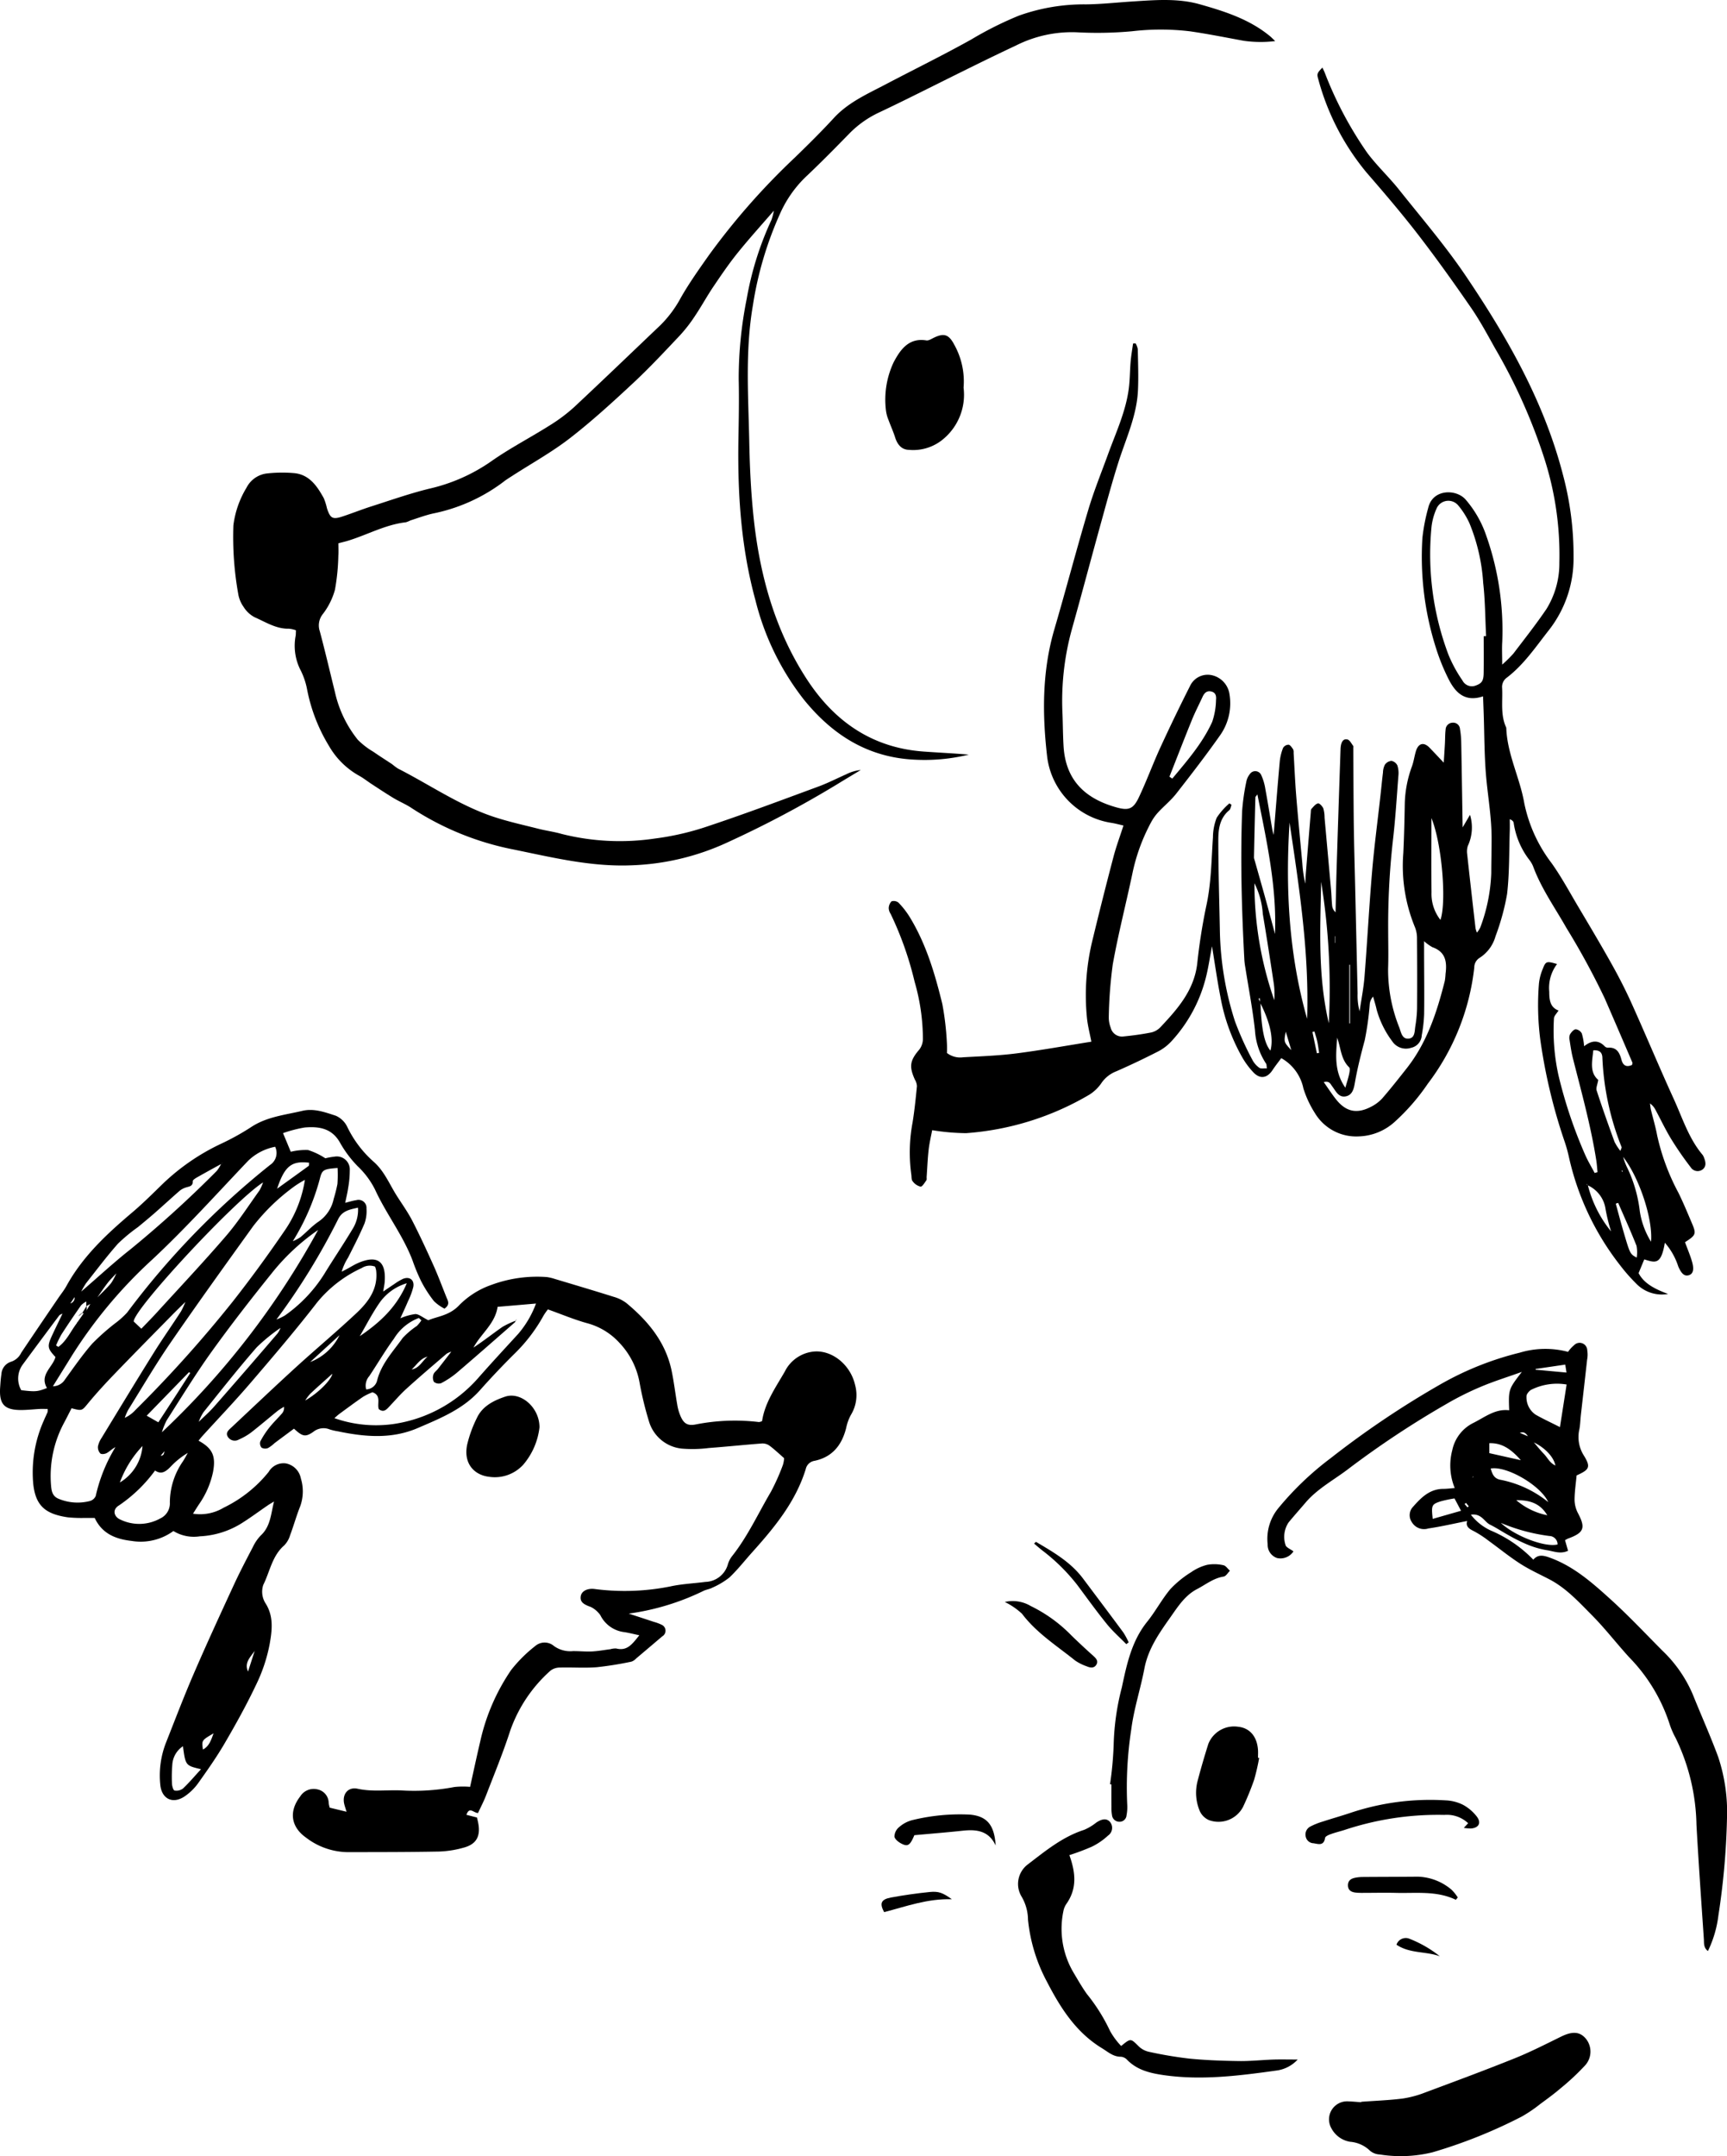
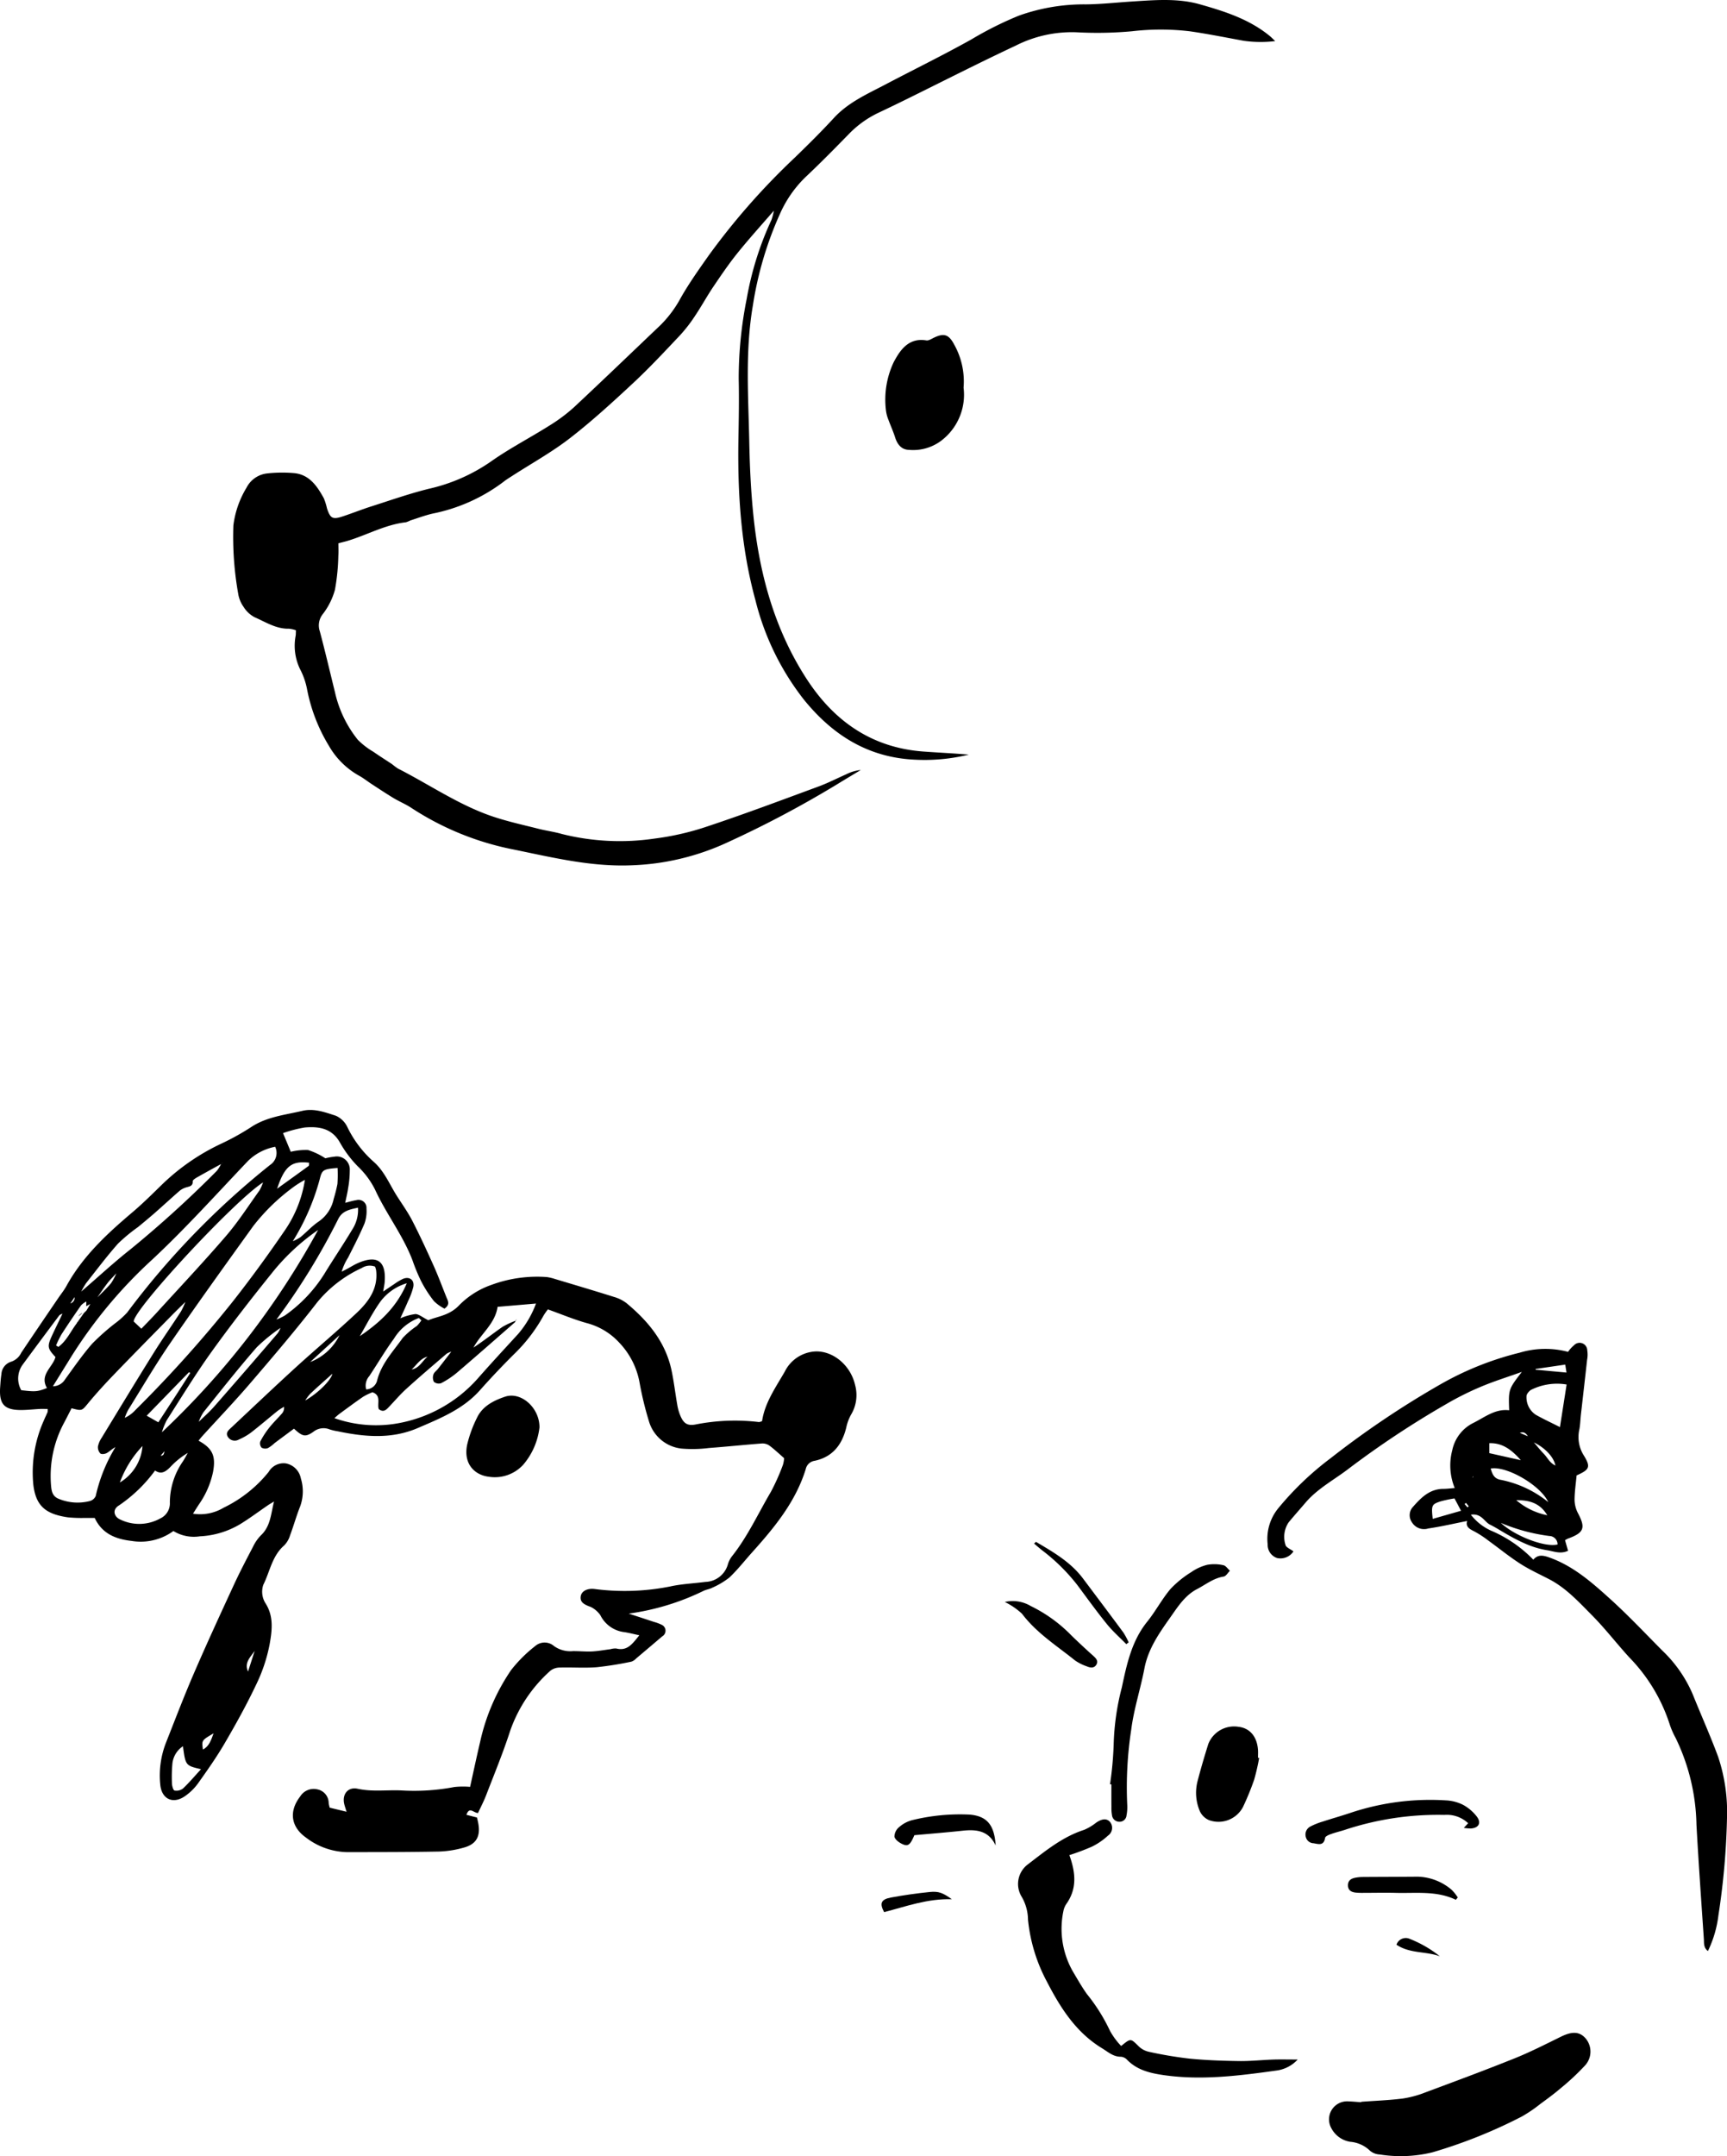
<svg xmlns="http://www.w3.org/2000/svg" viewBox="0 0 276.883 345.558" height="345.558" width="276.883">
  <g transform="translate(0)" data-sanitized-data-name="JIA-nax イラスト" data-name="JIA-nax イラスト" id="JIA-nax_イラスト">
-     <path transform="translate(99.518 7.564)" d="M49.936,173.567c-.176.932-.441,2.026-.567,3.133-.166,1.446-.219,2.9-.322,4.357-.013.189.046.428-.046.557-.282.385-.65,1.035-.932,1.008a2.221,2.221,0,0,1-1.27-.869c-.212-.252-.156-.723-.216-1.1a26.045,26.045,0,0,1,.209-8.319c.312-1.926.507-3.873.7-5.816a2.3,2.3,0,0,0-.332-1.051c-.958-2.119-.779-3.077.7-4.8a2.841,2.841,0,0,0,.587-1.684,33.115,33.115,0,0,0-1.323-9.178,53.6,53.6,0,0,0-3.85-10.9,1.8,1.8,0,0,1-.305-.885,1.644,1.644,0,0,1,.444-1.121,1.194,1.194,0,0,1,1.127.216,13.383,13.383,0,0,1,1.751,2.232c2.656,4.317,4.075,9.125,5.266,13.986a45.794,45.794,0,0,1,.733,6.2A16.538,16.538,0,0,1,52.3,161.2a3.458,3.458,0,0,0,2.586.69c2.845-.159,5.7-.259,8.518-.617,4.009-.514,7.991-1.237,12.053-1.883-.249-1.29-.567-2.5-.7-3.727a37.109,37.109,0,0,1,.945-12.822q1.582-6.555,3.3-13.078c.428-1.641,1.028-3.236,1.6-5.017-.67-.153-1.26-.315-1.86-.418a12.24,12.24,0,0,1-10.379-10.654c-.786-6.821-.809-13.641,1.151-20.346,1.867-6.376,3.548-12.806,5.445-19.172.9-3.031,2.1-5.968,3.18-8.943,1.253-3.445,2.828-6.791,3.313-10.468.189-1.439.176-2.9.3-4.347.086-.972.255-1.936.388-2.9.139-.01.275-.017.411-.023a2.984,2.984,0,0,1,.348.925c.04,2.2.129,4.41.027,6.608-.182,3.982-1.86,7.58-3.064,11.3C78.8,69.622,77.9,72.988,76.973,76.337c-1.588,5.733-3.107,11.483-4.712,17.209A43.205,43.205,0,0,0,70.829,106.9c.063,1.708.066,3.422.169,5.13.338,5.6,3.608,8.459,8.528,9.821,1.93.534,2.663.225,3.528-1.588,1.25-2.626,2.245-5.372,3.458-8.014q2.3-5,4.785-9.911A3.121,3.121,0,0,1,95,100.711a3.657,3.657,0,0,1,2.6,2.978,8.892,8.892,0,0,1-1.456,6.526c-2.255,3.206-4.652,6.317-7.069,9.407-.852,1.091-1.956,1.98-2.9,3a7.74,7.74,0,0,0-1.1,1.525,30.061,30.061,0,0,0-3.054,8.356c-1.021,4.831-2.258,9.619-3.13,14.477a71.125,71.125,0,0,0-.643,8.505,4.609,4.609,0,0,0,.308,1.665,1.859,1.859,0,0,0,2.016,1.406c1.505-.149,3.011-.351,4.5-.647a2.931,2.931,0,0,0,1.452-.836c2.755-2.918,5.385-5.9,5.9-10.153a92.749,92.749,0,0,1,1.432-9.175c.826-3.674.839-7.394,1.094-11.108a8.725,8.725,0,0,1,.6-3.137,11.02,11.02,0,0,1,2.043-2.311c.109.08.222.159.335.242-.119.3-.153.693-.368.869-1.542,1.27-1.754,3.064-1.751,4.818.007,4.811.156,9.626.249,14.437a50.353,50.353,0,0,0,2.414,14.55,49.619,49.619,0,0,0,2.8,6.2,3.486,3.486,0,0,0,1.111,1.267c.262.186.739.07,1.214.1-.063-.414-.036-.63-.129-.759a10.89,10.89,0,0,1-1.781-5.319c-.368-3.392-1.021-6.754-1.552-10.13a10.756,10.756,0,0,1-.146-1.131c-.428-7.971-.657-15.949-.361-23.93a35.4,35.4,0,0,1,.673-4.689,2.736,2.736,0,0,1,.544-1.187,1.046,1.046,0,0,1,1.86.166,8.348,8.348,0,0,1,.64,2.169c.4,2.172.749,4.357,1.121,6.535.04.229.113.454.216.855.328-4.052.627-7.9.975-11.748a8.089,8.089,0,0,1,.537-2.2,1.056,1.056,0,0,1,.879-.511c.279.04.527.451.733.739a1.152,1.152,0,0,1,.076.557c.136,2.275.229,4.556.411,6.827.3,3.654.657,7.308.991,10.962a19.6,19.6,0,0,0,.474,3.19c.027-.537.036-1.074.08-1.611q.393-4.919.8-9.838c.013-.186,0-.428.113-.547.315-.342.643-.779,1.044-.879.212-.053.7.461.849.809a5.33,5.33,0,0,1,.2,1.489q.522,5.765,1.038,11.526c.073.822.09,1.645.166,2.464a1.682,1.682,0,0,0,.557,1.171c.06-2.493.106-4.99.186-7.487q.293-9.306.613-18.612a4.669,4.669,0,0,1,.05-.567c.1-.62.375-1.2,1.064-1.028.368.09.627.647.909,1.015.063.083.026.245.026.375.023,4.049.027,8.1.076,12.149.04,3.226.136,6.453.212,9.679q.2,8.739.4,17.474a9.777,9.777,0,0,0,.318,2.875c.269-1.854.643-3.694.789-5.554.444-5.617.739-11.244,1.217-16.858.348-4.1.9-8.18,1.35-12.272.136-1.194.245-2.394.395-3.588a2.9,2.9,0,0,1,.312-1.267,1.439,1.439,0,0,1,1.051-.6,1.332,1.332,0,0,1,.948.739,4.025,4.025,0,0,1,.156,1.681c-.269,3.472-.477,6.953-.885,10.408a121.327,121.327,0,0,0-.749,14.222c0,2.092.06,4.185-.013,6.274a24.873,24.873,0,0,0,1.81,9.447c.265.736.431,1.83,1.462,1.747,1.048-.086.972-1.174,1.088-1.956a20.854,20.854,0,0,0,.285-2.828c.03-3.737.02-7.477-.01-11.214a4.791,4.791,0,0,0-.322-1.844,25.77,25.77,0,0,1-1.873-11.9c.126-2.659.189-5.319.235-7.981a18.537,18.537,0,0,1,1.157-5.935c.272-.766.385-1.588.613-2.374.391-1.326,1.27-1.558,2.2-.6.69.713,1.363,1.436,2.275,2.394.076-1.187.139-2.112.189-3.034.043-.759.023-1.525.113-2.275a1.137,1.137,0,0,1,1.127-1.088,1.074,1.074,0,0,1,1.174,1,14.1,14.1,0,0,1,.2,2.076c.086,4.433.149,8.867.229,13.7.514-.879.842-1.436,1.18-2.013a6.972,6.972,0,0,1-.355,4.994,3.005,3.005,0,0,0-.1,1.3c.431,3.966.885,7.925,1.34,11.887a4.487,4.487,0,0,0,.225.7,4.181,4.181,0,0,0,.534-.819,27.443,27.443,0,0,0,1.764-8.707c0-1.9.06-3.8.053-5.7-.01-3.047-.5-6.048-.809-9.069-.378-3.71-.332-7.461-.471-11.191-.027-.746-.056-1.489-.09-2.387-2.888.972-4.41-.584-5.488-2.682a32.886,32.886,0,0,1-2.066-5.086,48.134,48.134,0,0,1-2.169-17.62,30.007,30.007,0,0,1,.935-4.825c.716-3.08,4.582-3.051,6.055-1.253a17.417,17.417,0,0,1,3.256,5.74A45.6,45.6,0,0,1,141.33,95.31c-.066,1.048-.007,2.106-.007,3.647a20.725,20.725,0,0,0,1.791-1.764c1.8-2.367,3.651-4.708,5.319-7.172a13.885,13.885,0,0,0,2.056-7.414,50.452,50.452,0,0,0-2.457-16.838A89.646,89.646,0,0,0,140.2,48.295c-1.237-2.208-2.437-4.456-3.873-6.535-2.729-3.959-5.527-7.882-8.465-11.692-2.629-3.405-5.431-6.688-8.253-9.938a39.4,39.4,0,0,1-7.786-15.054c-.239-.806-.153-.962.676-1.81.143.308.269.564.378.826A60.089,60.089,0,0,0,119.7,16.95c1.552,2.072,3.475,3.863,5.09,5.892,3.631,4.559,7.444,9,10.7,13.82,6.678,9.891,12.58,20.223,15.591,31.931a49.73,49.73,0,0,1,1.681,13.147A18.587,18.587,0,0,1,148.834,93.4c-2.119,2.686-4.015,5.547-6.778,7.653a1.813,1.813,0,0,0-.746,1.648c.113,2.132-.3,4.321.667,6.366.133,4.231,2.179,8,2.891,12.123a23.588,23.588,0,0,0,4.364,9.569c1.572,2.2,2.858,4.6,4.238,6.923,1.84,3.1,3.691,6.2,5.451,9.351,1.141,2.039,2.208,4.128,3.167,6.257,2.288,5.08,4.43,10.223,6.744,15.289,1.389,3.041,2.391,6.293,4.592,8.92a1.745,1.745,0,0,1,.265.5c.262.683.408,1.4-.279,1.9a1.321,1.321,0,0,1-1.867-.381A52.642,52.642,0,0,1,168.42,175c-.922-1.512-1.678-3.124-2.52-4.685a2.786,2.786,0,0,0-.885-1.025c.053.345.08.7.159,1.031.325,1.353.733,2.692.985,4.055a35.573,35.573,0,0,0,3.412,9.218c.783,1.588,1.462,3.23,2.155,4.861.749,1.751.676,1.93-1.094,3.074.378,1.035.826,2.072,1.137,3.153.361,1.257.143,1.943-.527,2.139s-1.171-.192-1.7-1.429a10.664,10.664,0,0,0-2.142-3.78c-.6,3.6-1.515,3.216-3.3,2.673-.279.673-.557,1.35-.909,2.2.875,1.674,2.59,2.54,4.722,3.342a5.722,5.722,0,0,1-5.136-1.694,28.087,28.087,0,0,1-2.507-2.852,43.443,43.443,0,0,1-8.24-17.358,23.127,23.127,0,0,0-.71-2.557,88.122,88.122,0,0,1-3.9-16.383,43.165,43.165,0,0,1-.206-8.9,8.088,8.088,0,0,1,.617-2.364c.471-1.237.62-1.263,2.288-.773a6.322,6.322,0,0,0-1.253,4.43c0,1.34.143,2.507,1.485,3.021-.288.477-.716.862-.73,1.26a33.234,33.234,0,0,0,.753,9.245,74.725,74.725,0,0,0,4.307,12.749c.434.952.975,1.857,1.466,2.782.153-.046.308-.09.461-.136-.066-.643-.106-1.287-.206-1.923-.872-5.508-2.361-10.876-3.73-16.271-.249-.978-.391-1.983-.547-2.984a1.445,1.445,0,0,1,.08-.918c.216-.342.58-.776.909-.8a1.278,1.278,0,0,1,.975.676,9.978,9.978,0,0,1,.368,2.046c1.141-.918,2.268-1.081,3.322.03a.726.726,0,0,0,.517.2c1.406-.1,1.857.829,2.152,1.943.245.925.8,1.227,1.691.822.026-.133.1-.275.063-.365q-2.2-5.148-4.43-10.279a120.487,120.487,0,0,0-6.158-11.324c-1.8-3.18-3.939-6.184-5.249-9.632a4.371,4.371,0,0,0-.62-1.174,12.768,12.768,0,0,1-2.586-6.041c-.033-.216-.229-.408-.62-.574,0,.587.017,1.177,0,1.767-.116,3.415-.04,6.854-.434,10.236a37.61,37.61,0,0,1-1.85,6.754,5.992,5.992,0,0,1-2.533,3.455,1.812,1.812,0,0,0-.875,1.562,37.6,37.6,0,0,1-7.454,18.628,33.875,33.875,0,0,1-5.345,6.144,8.966,8.966,0,0,1-5.71,2.295,7.718,7.718,0,0,1-7.049-3.744,16.468,16.468,0,0,1-1.837-3.942,7.251,7.251,0,0,0-3.548-4.858c-.418.57-.948,1.233-1.413,1.936-.819,1.23-1.913,1.472-2.971.434a12.523,12.523,0,0,1-1.917-2.573,30.485,30.485,0,0,1-3.452-9.606c-.514-2.6-.875-5.229-1.353-8.114-.371,1.907-.6,3.574-1.028,5.186a23.512,23.512,0,0,1-5.5,10.06,7.723,7.723,0,0,1-2.1,1.6q-3.293,1.686-6.681,3.177a5.138,5.138,0,0,0-2.354,1.8,6.593,6.593,0,0,1-2.009,1.963,45.326,45.326,0,0,1-19.769,6.164,36.27,36.27,0,0,1-5.428-.477M161.543,182.7c.017.192.033.381.013.139.139.2.036.053-.066-.093-.129-.368-.259-.733-.388-1.1-.027-.186-.056-.371-.017-.129-.166-.186-.046-.05.07.083.129.368.259.733.388,1.1m-59.018-29.537c-.023-.249-.043-.5-.066-.743l-.2.06c.1.212.209.424.312.637.149,4.267.62,6.549,1.595,7.709.521-1.917-.033-4.486-1.641-7.663M155.018,182.4c-.043-.073-.086-.146-.129-.222,0,.046-.02.116,0,.133a.452.452,0,0,0,.162.056,19.035,19.035,0,0,0,3.73,7.434,28.1,28.1,0,0,1-.885-3.568,4.946,4.946,0,0,0-2.881-3.833m-16.652-88,.378-.01c-.143-2.838-.146-5.69-.464-8.508a30.075,30.075,0,0,0-2.2-9.576,12.428,12.428,0,0,0-1.807-2.868,2.058,2.058,0,0,0-3.465.491,9.943,9.943,0,0,0-.809,2.9,45.5,45.5,0,0,0,2.7,20.512,21.294,21.294,0,0,0,2.255,4.151,1.69,1.69,0,0,0,2.119.822c.975-.355,1.267-.733,1.283-2.033.027-1.96.007-3.923.007-5.886m-9.56,48.882c0,.965,0,1.592,0,2.218.007,3.163.05,6.327.007,9.487a22.766,22.766,0,0,1-.381,3.379,2.159,2.159,0,0,1-1.721,2.016,2.635,2.635,0,0,1-3.011-1.048,15.27,15.27,0,0,1-2.5-5.073c-.149-.7-.375-1.393-.567-2.089a2.1,2.1,0,0,0-.54,1.2,46.118,46.118,0,0,1-.806,5.809c-.594,2.2-1.147,4.38-1.545,6.618-.169.952-.332,2.175-1.555,2.371-1.111.179-1.555-.889-2.119-1.628-.275-.358-.431-.905-1.353-.67.71,1,1.28,1.887,1.926,2.709,1.6,2.049,3.362,2.447,5.67,1.243a6.22,6.22,0,0,0,1.8-1.356c1.363-1.572,2.653-3.21,3.939-4.844,3.243-4.125,4.818-8.979,6.078-13.97a9.674,9.674,0,0,0,.119-1.131c.249-1.887.026-3.521-2.092-4.264a7.082,7.082,0,0,1-1.353-.975M107.23,124.267c-.67,10.607-.116,21.138,2.815,31.464.355-10.587-1.26-21.006-2.815-31.464m-5.156-4.51c-.189.269-.318.368-.322.468q-.129,4.824-.225,9.652a1.325,1.325,0,0,0,.086.365c.58,2.056,1.167,4.1,1.737,6.164.527,1.9,1.035,3.817,1.549,5.723.3-7.607-1.346-14.9-2.825-22.372m-14.1-2.838.458.308c2.377-2.858,4.841-5.67,6.4-9.1a11.561,11.561,0,0,0,.61-3.5c.06-.547,0-1.177-.739-1.356-.789-.186-1.161.282-1.446.905-.554,1.207-1.17,2.387-1.671,3.618-1.23,3.027-2.411,6.078-3.611,9.122m25.548,39.515a106.96,106.96,0,0,0-1.23-22.66c-.129,7.484-.56,14.988,1.23,22.66m16.456-32.876c0,3.972-.03,7.945.01,11.914a6.74,6.74,0,0,0,1.432,4.4c.991-2.792.272-12.106-1.442-16.314M160.27,176.9c.129-.385.229-.521.2-.6a43.637,43.637,0,0,1-3.087-14.4c-.046-.875-.554-1.177-1.452-1.127-.192,1.791-.617,3.548.792,4.742-.116.71-.395,1.277-.255,1.708.9,2.759,1.87,5.494,2.865,8.22a8.033,8.033,0,0,0,.942,1.456m-58.674-42.9a56.66,56.66,0,0,0,3.18,18.734,12.384,12.384,0,0,0-.073-2.626c-.564-3.734-1.141-7.471-1.767-11.194a12.776,12.776,0,0,0-1.34-4.914m63.584,57.453c.315-3.644-1.867-10.239-4.47-13.592a10.086,10.086,0,0,0,.71,1.844,21.927,21.927,0,0,1,1.96,6.864,12.991,12.991,0,0,0,1.8,4.884m-5.269-6.23-.385.129c.414,1.509.809,3.021,1.25,4.519,1.044,3.564,1.054,3.564,2.109,4.125a5.572,5.572,0,0,0-.03-1.887c-.918-2.321-1.953-4.6-2.944-6.887m-45.049-26.467c-.2,2.752-.514,5.4,1.31,8.011.259-.912.474-1.555.613-2.218.073-.348.169-.882-.01-1.054-1.323-1.28-1.313-3.067-1.913-4.738m2.059-11.692h-.113v9.394h.113Zm-5.309,14.185c.119-.023.239-.043.358-.066-.1-.61-.166-1.224-.3-1.824-.116-.541-.3-1.068-.454-1.6l-.322.08q.358,1.706.713,3.409m-4.987-3.458c-.325,1.655-.325,1.655.885,2.958-.328-1.1-.607-2.029-.885-2.958m7.895-14.235h.056v-1.071h-.056Zm46.107,36.59-.063-.133c-.03.027-.086.063-.083.076a2.2,2.2,0,0,0,.1.2c.017-.046.03-.093.043-.139" data-sanitized-data-name="パス 3700" data-name="パス 3700" id="パス_3700" />
    <path transform="translate(0 124.245)" d="M31.832,106.659c2.241,1.227,2.8,2.45,2.324,5.007a14.053,14.053,0,0,1-2.255,5.193c-.3.458-.59.922-.958,1.5a7.338,7.338,0,0,0,4.911-.958,20.919,20.919,0,0,0,7.225-5.746,2.756,2.756,0,0,1,2.726-1.359,3.02,3.02,0,0,1,2.427,2.4,7.053,7.053,0,0,1-.1,4.473c-.61,1.522-1.048,3.117-1.625,4.655a3.938,3.938,0,0,1-.942,1.621c-1.943,1.675-2.288,4.195-3.352,6.317a3.465,3.465,0,0,0,.318,2.9c1.4,2.142,1.081,4.437.7,6.615a25.852,25.852,0,0,1-2.145,6.446c-1.515,3.2-3.24,6.313-5.027,9.374-1.3,2.235-2.8,4.364-4.3,6.472a8.683,8.683,0,0,1-2.162,2.1c-1.91,1.29-3.684.4-3.9-1.867a14.452,14.452,0,0,1,.905-6.718c1.466-3.71,2.888-7.437,4.47-11.1,2.059-4.762,4.231-9.473,6.406-14.182.955-2.069,2.013-4.092,3.07-6.108a6.778,6.778,0,0,1,1.287-1.87c1.552-1.446,1.6-3.465,2.1-5.418-.338.209-.686.4-1.015.627-1.466,1-2.885,2.066-4.393,2.991a13.877,13.877,0,0,1-6.486,1.963,6.275,6.275,0,0,1-4.241-.849,8.9,8.9,0,0,1-6.695,1.588c-2.48-.285-4.705-1.091-5.922-3.684-.534,0-1.1.01-1.658,0a22.133,22.133,0,0,1-2.656-.1c-3.5-.517-5.149-1.767-5.537-5.329A20.332,20.332,0,0,1,7.02,103.442c.192-.468.421-.918.613-1.386a1.657,1.657,0,0,0,.007-.481c-.434,0-.862-.02-1.29,0-.948.05-1.9.159-2.845.169-2.8.033-3.677-.905-3.478-3.671.05-.7.09-1.393.2-2.079a2.2,2.2,0,0,1,1.545-1.986,2.76,2.76,0,0,0,1.635-1.449q2.969-4.417,5.968-8.807c.428-.627.915-1.224,1.277-1.887C13.267,77.1,17.156,73.5,21.235,70.049c1.688-1.429,3.259-3,4.844-4.543A35,35,0,0,1,35.42,59.08a39.651,39.651,0,0,0,4.808-2.659c2.517-1.681,5.435-1.96,8.246-2.626,1.88-.444,3.647.232,5.365.783a3.7,3.7,0,0,1,1.844,1.8,17.658,17.658,0,0,0,4.2,5.554c1.721,1.5,2.543,3.591,3.717,5.451.846,1.333,1.777,2.623,2.5,4.022,1.21,2.354,2.324,4.765,3.409,7.182.749,1.668,1.383,3.385,2.066,5.083.232.57.643,1.157-.312,1.827A7.01,7.01,0,0,1,69.58,84.3a19.771,19.771,0,0,1-2.046-3.173A29.257,29.257,0,0,1,66.151,77.8c-1.525-4.049-4.228-7.471-6.015-11.37a13.372,13.372,0,0,0-2.792-3.757,18.22,18.22,0,0,1-2.832-3.78c-1.306-2.331-3.4-2.623-5.663-2.431a20.681,20.681,0,0,0-3.472.905c.411.988.8,1.913,1.24,2.988a10.133,10.133,0,0,1,2.769-.282A11.321,11.321,0,0,1,52.162,61.4a10.166,10.166,0,0,1,1.432-.259,2.086,2.086,0,0,1,2.484,2.2,16.248,16.248,0,0,1-.262,2.822c-.1.733-.285,1.456-.471,2.371.7-.172,1.227-.345,1.764-.421a1.28,1.28,0,0,1,1.648,1.333,5.884,5.884,0,0,1-.322,2.414c-.786,1.857-1.718,3.657-2.629,5.458a8.881,8.881,0,0,0-1.028,2.258c.305-.159.613-.312.915-.474.557-.3,1.094-.643,1.674-.9,3.127-1.373,4.586-.318,4.3,3.1-.033.368-.116.729-.232,1.452.749-.5,1.233-.842,1.731-1.164a9,9,0,0,1,1.459-.875c1.044-.411,1.837.182,1.641,1.29a11.343,11.343,0,0,1-.852,2.3c-.332.8-.7,1.575-1.23,2.739a9,9,0,0,1,2.417-.68c.567.02,1.117.511,2.069.995,1.336-.6,3.283-.713,4.851-2.308a13.425,13.425,0,0,1,5.219-3.346,21.143,21.143,0,0,1,8.939-1.27,7.555,7.555,0,0,1,1.287.305c3.15.945,6.307,1.88,9.443,2.868a6.05,6.05,0,0,1,2.019.995c3.485,2.888,6.293,6.264,7.248,10.839.375,1.794.587,3.618.9,5.421a7.954,7.954,0,0,0,.375,1.469c.567,1.512,1.157,2.039,2.722,1.7a32.445,32.445,0,0,1,10.014-.358,1.813,1.813,0,0,0,.494-.153c.434-2.931,2.165-5.375,3.634-7.921a5.811,5.811,0,0,1,4.841-3.24c2.885-.153,5.723,2.208,6.439,5.378a6.092,6.092,0,0,1-.657,4.762,7.426,7.426,0,0,0-.773,2.112c-.686,2.742-2.208,4.675-5.08,5.275a1.707,1.707,0,0,0-1.406,1.333c-1.618,5.229-4.994,9.327-8.561,13.3-1.217,1.353-2.341,2.8-3.657,4.052a12.448,12.448,0,0,1-2.742,1.641c-.438.232-.965.3-1.419.514a39.436,39.436,0,0,1-12,3.647c1.346.441,2.692.879,4.035,1.326a6.85,6.85,0,0,1,1.24.461,1.044,1.044,0,0,1,.106,1.857c-1.389,1.177-2.775,2.358-4.168,3.528a2,2,0,0,1-.773.527,55.679,55.679,0,0,1-5.557.892c-1.953.153-3.926,0-5.889.056a2.47,2.47,0,0,0-1.529.487,23.066,23.066,0,0,0-6.473,9.656c-1.127,3.492-2.533,6.894-3.853,10.319-.381.991-.882,1.936-1.3,2.855-.733-.033-1.386-1.091-1.86.285.524.133,1.035.265,1.691.431.06.262.153.617.216.975.368,2.066-.335,3.319-2.361,3.86a16.508,16.508,0,0,1-3.929.62c-4.937.093-9.878.09-14.815.093a11.182,11.182,0,0,1-6.519-2.328c-2.447-1.734-2.765-4.224-.935-6.592a2.546,2.546,0,0,1,2.805-1.127,2.235,2.235,0,0,1,1.764,2.2,5.883,5.883,0,0,0,.166.72c.766.189,1.595.388,2.7.656-.182-.6-.3-.922-.375-1.253-.361-1.552.6-2.772,2.152-2.434,2.341.514,4.672.166,7,.269a34.4,34.4,0,0,0,8.512-.547,13.183,13.183,0,0,1,2.517-.023c.55-2.48,1.061-4.884,1.625-7.278a32.839,32.839,0,0,1,4.951-11.443,22.475,22.475,0,0,1,3.876-3.86,2.3,2.3,0,0,1,3.007.017,4.494,4.494,0,0,0,3.031.806c1.015-.01,2.029.1,3.041.053.995-.05,1.983-.235,2.971-.361a2.813,2.813,0,0,1,.932-.113c1.791.454,2.6-.759,3.7-2.119-.942-.2-1.655-.385-2.381-.5a4.932,4.932,0,0,1-3.873-2.726,4.188,4.188,0,0,0-1.187-1.121,2.726,2.726,0,0,0-.69-.315c-.723-.308-1.436-.653-1.257-1.628.143-.786,1.044-1.253,2.145-1.134a37.239,37.239,0,0,0,12.2-.4c1.844-.408,3.76-.481,5.64-.729a3.855,3.855,0,0,0,3.611-2.858,3.953,3.953,0,0,1,.71-1.333c2.487-3.153,4.145-6.807,6.171-10.239a34.291,34.291,0,0,0,1.933-4.33,4.565,4.565,0,0,0,.189-1.074c-.819-.71-1.545-1.409-2.351-2.006a1.941,1.941,0,0,0-1.214-.345c-2.838.216-5.67.514-8.508.726a20.861,20.861,0,0,1-4.357.093,6.139,6.139,0,0,1-5.186-4.2,53.565,53.565,0,0,1-1.568-6.436A12.464,12.464,0,0,0,99.3,90.965a10.773,10.773,0,0,0-5.067-3.11c-2.129-.577-4.175-1.449-6.393-2.238a10.263,10.263,0,0,0-.683.972,26.108,26.108,0,0,1-4.569,6.035q-2.9,2.865-5.62,5.925c-2.706,3.054-6.337,4.51-9.951,6.068-4.241,1.83-8.525,1.442-12.855.54a8.919,8.919,0,0,1-1.293-.3,2.616,2.616,0,0,0-2.646.391c-1.273.882-1.734.739-3.09-.514-1.015.753-2.066,1.529-3.114,2.314a5.446,5.446,0,0,1-1.048.792,1.2,1.2,0,0,1-1.035-.063,1.07,1.07,0,0,1-.2-1,13.894,13.894,0,0,1,1.442-2.218c.627-.789,1.366-1.5,2.029-2.261a1.37,1.37,0,0,0,.328-1.071,10.724,10.724,0,0,0-1.015.647c-1.429,1.154-2.822,2.354-4.274,3.482a9.841,9.841,0,0,1-1.956,1.121,1.3,1.3,0,0,1-1.714-.365c-.511-.723.1-1.167.55-1.592,3.419-3.206,6.817-6.433,10.276-9.593,3.23-2.944,6.589-5.75,9.775-8.741,1.917-1.8,3.462-3.909,3.13-6.807a4.014,4.014,0,0,0-.172-.617A2.383,2.383,0,0,0,58,78.985a19.992,19.992,0,0,0-7.139,5.494C47.45,88.886,43.829,93.13,40.2,97.361c-2.51,2.931-5.183,5.723-7.779,8.581-.206.226-.388.471-.59.716M14.295,84l-.414.335a3.265,3.265,0,0,0-.875.62q-1.621,2.308-3.153,4.672a16.4,16.4,0,0,0-.865,1.764c.123.076.245.156.368.235,1.366-.988,2.016-2.6,3.031-3.886l-.046.043L13.453,86.2l.4-.391c.235-.388.468-.779.7-1.167.139-.116.279-.232.414-.348l.414-.368c.816-.829,1.681-1.618,2.424-2.507a8.9,8.9,0,0,0,.905-1.728l.046.036c-.511.557-1.061,1.084-1.522,1.681-.64.826-1.21,1.7-1.81,2.56-.136.126-.275.249-.411.371s-.275.235-.414.351c-.259.136-.517.275-.776.414l.02-.806c.133-.116.265-.232.4-.345.02-.046.04-.093.056-.139,0,.06-.007.123-.007.182m15.942,0-.414.325c-.763.749-1.532,1.492-2.281,2.255-3.061,3.117-6.131,6.224-9.162,9.371-1.446,1.5-2.862,3.037-4.191,4.639-1.054,1.277-.985,1.333-2.712.875-.385.749-.779,1.535-1.19,2.308a18.015,18.015,0,0,0-2.1,10.077c.076.942.242,1.738,1.237,2.135a7.907,7.907,0,0,0,5.027.338,1.431,1.431,0,0,0,.9-.806,25.894,25.894,0,0,1,3.16-7.819c-.544.275-.928.693-1.4.952-.285.159-.846.225-1.025.056a1.461,1.461,0,0,1-.381-1.114,3.847,3.847,0,0,1,.59-1.383c2.765-4.539,5.518-9.085,8.333-13.595,1.406-2.255,2.944-4.43,4.387-6.661a11.587,11.587,0,0,0,.759-1.675l.428-.318.066-.06Zm15.2,4.171c-.123.119-.249.239-.375.358A28.322,28.322,0,0,0,41.153,91.7c-2.948,3.379-5.73,6.907-8.538,10.405a8.007,8.007,0,0,0-.8,1.651H31.7l.073-.036c.859-.839,1.774-1.628,2.56-2.527q5.123-5.834,10.173-11.731a4.8,4.8,0,0,0,.511-.978c.129-.116.259-.235.388-.351l.073-.056Zm9.483,1.111c-.126.123-.249.249-.375.371l-4.937,4.519c-.133.139-.269.279-.4.421l-.368.4-.08.046.033-.093.368-.4c.133-.139.269-.282.4-.424A8.691,8.691,0,0,0,54.5,89.609c.129-.119.259-.235.385-.351l.1-.046Zm4.543.342-.053.076.007-.086.136-.03Zm-2.258.789-.076.083c.01-.043.02-.09.027-.133.139-.126.279-.249.421-.375,3.177-2.149,5.988-4.619,7.646-8.558a8.217,8.217,0,0,0-4.231,2.938c-1.267,1.784-2.265,3.767-3.376,5.663-.136.126-.272.255-.411.381m-8.76,10.209c.133-.119.265-.235.4-.351,2.255-1.257,4.3-3.415,4.437-4.33-1.021.918-2.3,2.039-3.535,3.2a7.66,7.66,0,0,0-.865,1.167l-.388.358c-.027.036-.056.076-.086.113l.04-.159M34.717,146.213c.106-.1.212-.2.119-.113.056-.119-.01.02-.073.162s-.123.272-.066.149c-.017.126,0-.036.02-.2m-8.309-37.906c-.216.252-.428.5-.643.756a.463.463,0,0,0,.477-.239,2.905,2.905,0,0,0,.139-.544l.09-.06ZM11.994,83.6l-.756,1.124c-.139.119-.275.242-.414.361-.242.391-.481.783-.723,1.174-.209.113-.487.176-.617.348Q6.524,90.55,3.6,94.519a3.792,3.792,0,0,0-.192,4.049c2.285.269,2.62.239,4.118-.351-1.23-2.122.915-3.309,1.369-4.964-1.293-1.383-1.356-1.7-.547-3.458.554-1.2,1.141-2.381,1.711-3.571.239-.391.481-.786.72-1.18.139-.119.282-.239.421-.355a.962.962,0,0,0,.749-1.127c.1-.1.192-.206.086-.093.043-.149,0-.007-.04.136m56.687,9.56c-1.293.229-1.87,1.383-2.755,2.139l-.023.086.013-.136c1.343-.159,1.8-1.452,2.732-2.139l.03-.086ZM46.889,74.714a7.085,7.085,0,0,0,1.26-.657c.978-.8,1.84-1.767,2.878-2.477A5.857,5.857,0,0,0,53.5,67.907a23.553,23.553,0,0,0,.6-2.391,21.33,21.33,0,0,0,.023-2.566c-2.265.179-2.484.275-2.848,1.751a37.178,37.178,0,0,1-4.374,10.064l-.017.086ZM44.223,87.271a8.014,8.014,0,0,0,1.466-.686,23.215,23.215,0,0,0,6.247-6.555c1.482-2.427,3.084-4.785,4.546-7.225a5.776,5.776,0,0,0,.915-3.492c-1.363.305-2.527.5-3.19,1.857A107.348,107.348,0,0,1,44.26,87.318l-.033.116Zm-8.691-25c-1.32.726-2.643,1.446-3.952,2.192-.269.153-.683.414-.676.613.03.832-.57.826-1.091,1a3,3,0,0,0-.991.514c-1.333,1.161-2.633,2.361-3.962,3.528-.9.789-1.824,1.552-2.749,2.314a27.25,27.25,0,0,0-3.2,2.653c-1.794,2.029-3.425,4.2-5.11,6.333a12.532,12.532,0,0,0-.779,1.343c2.838-2.447,5.252-4.689,7.829-6.718a178.274,178.274,0,0,0,13.9-12.62,5.573,5.573,0,0,0,.739-1.207l.216-.07c-.03,0-.073-.017-.09,0a.531.531,0,0,0-.083.123M82.727,87.407l-.043-.043c-.05.113-.066.262-.149.335-3.094,2.7-6.174,5.415-9.3,8.081a13.778,13.778,0,0,1-2.52,1.668,1.221,1.221,0,0,1-1.151-.222,1.509,1.509,0,0,1-.066-1.194c.1-.332.474-.574.71-.872.739-.942,1.466-1.89,2.2-2.835l.07-.063-.03.106a3.1,3.1,0,0,0-.849.358c-2.159,1.854-4.327,3.694-6.436,5.607-1.028.932-1.93,2.006-2.895,3.011-.411.428-.839.8-1.539.255-.315-.839.474-2.192-1.018-2.7a9.909,9.909,0,0,0-1.479.713c-1.293.885-2.553,1.827-3.82,2.752-.225.166-.428.361-.8.683A20.092,20.092,0,0,0,63,104a22.339,22.339,0,0,0,13.6-7.311c2.129-2.424,4.327-4.791,6.506-7.172a15.98,15.98,0,0,0,2.828-4.838c-2.069.179-4.055.348-6.157.527-.4,2.722-2.663,4.294-3.866,6.529,1.615-1.058,3.1-2.238,4.655-3.319a13.221,13.221,0,0,1,2.159-1M48.885,64.859a15.652,15.652,0,0,0-1.585.965,32.389,32.389,0,0,0-6.685,6.419c-4.47,6.211-8.939,12.421-13.277,18.721-2.4,3.488-4.539,7.152-6.781,10.747A8.914,8.914,0,0,0,20,103a5.366,5.366,0,0,0,1.718-1.263A201.335,201.335,0,0,0,37.307,84.373c2.891-3.674,5.65-7.461,8.29-11.32a19.6,19.6,0,0,0,3.289-8.193M8.485,97.941a2.315,2.315,0,0,0,1.926-1.074c1.409-1.943,2.782-3.926,4.35-5.733a36.385,36.385,0,0,1,3.671-3.266,13.731,13.731,0,0,0,1.943-1.734A128.918,128.918,0,0,1,43.3,62.465a2.3,2.3,0,0,0,.816-2.911,8.484,8.484,0,0,0-4.337,2.251c-5.063,5.319-9.984,10.793-15.342,15.8A75.128,75.128,0,0,0,11.46,93.137c-.945,1.532-1.9,3.061-2.974,4.8M51,72.89a34.52,34.52,0,0,0-7.381,6.87c-3.332,4.135-6.6,8.336-9.7,12.65-2.543,3.541-4.818,7.272-7.172,10.946a11.03,11.03,0,0,0-.792,1.956A129.831,129.831,0,0,0,51,72.89M22.661,88.713c.9-.932,1.655-1.691,2.377-2.48,3.744-4.112,7.563-8.16,11.188-12.371C38.2,71.571,39.84,69,41.607,66.544a7.723,7.723,0,0,0,.567-1.28c-4.582,2.918-20.866,20.465-20.731,22.3.318.3.676.637,1.217,1.147m2.2,22.73a23.42,23.42,0,0,1-5.77,5.584c-1.177.7-.786,1.877.235,2.291a6.94,6.94,0,0,0,6.366-.192,2.665,2.665,0,0,0,1.542-2.57,11.619,11.619,0,0,1,2.086-6.569c.288-.441.527-.912.789-1.366a12.584,12.584,0,0,0-2.709,2.165c-.749.776-1.489,1.383-2.54.657m4.473,44.19a3.818,3.818,0,0,0-1.708,2.964,23.648,23.648,0,0,0-.053,3.027c.017.395.206,1.064.414,1.107a1.735,1.735,0,0,0,1.35-.322c.991-.938,1.877-1.989,2.891-3.094-2.477-.587-2.477-.587-2.895-3.684M67.56,87.38c-.133-.129-.269-.259-.4-.388a7.93,7.93,0,0,0-4,3.319c-1.416,1.93-2.626,4.006-3.956,6a2.314,2.314,0,0,0-.5,2.125,1.86,1.86,0,0,0,1.777-1.5c.686-2.649,2.566-4.6,4.082-6.741a12.864,12.864,0,0,1,2.268-1.923,6.358,6.358,0,0,0,.726-.892M25.386,103.714c.942-1.442,1.8-2.755,2.659-4.075q1.238-1.91,2.464-3.83c-.07-.043-.143-.083-.212-.126l-6.778,6.97c.63.358,1.157.657,1.867,1.061M49.562,62.107c-2.825-.338-3.933.557-5.136,4.168,1.757-1.267,3.419-2.457,5.073-3.664.066-.05.033-.232.063-.5M22.846,107.514a16.891,16.891,0,0,0-3.628,5.842,7.453,7.453,0,0,0,3.628-5.842m11.4,46.05c-1.923,1.124-1.923,1.124-1.711,2.6,1.061-.57,1.33-1.621,1.711-2.6m6.585-13.214c-.683,1.008-1.714,1.9-1.064,3.313l1.064-3.312" data-sanitized-data-name="パス 3701" data-name="パス 3701" id="パス_3701" />
    <path transform="translate(26.078 0)" d="M98.06,33.689c-1.98,2.291-4.012,4.529-5.912,6.887-1.389,1.724-2.633,3.565-3.876,5.4-1.021,1.519-1.9,3.137-2.921,4.655a23.593,23.593,0,0,1-2.437,3.14c-2.437,2.58-4.861,5.183-7.454,7.6-3.286,3.061-6.615,6.108-10.156,8.853-2.895,2.242-6.138,4.035-9.221,6.025-.477.312-.968.6-1.416.958a27.891,27.891,0,0,1-11.34,5.1c-1.224.279-2.417.726-3.618,1.111a4.833,4.833,0,0,1-.7.288c-3.382.381-6.343,2.1-9.546,3.034-.365.1-.733.189-1.29.335,0,.647.04,1.326-.007,2a34.239,34.239,0,0,1-.544,5.451,11.286,11.286,0,0,1-1.92,3.863,2.909,2.909,0,0,0-.511,2.775c.865,3.236,1.625,6.5,2.431,9.762a18.669,18.669,0,0,0,3.661,7.636A12.159,12.159,0,0,0,33.8,120.5c.981.69,2,1.323,2.994,1.986a10.707,10.707,0,0,0,.912.683c5.133,2.61,9.9,5.945,15.412,7.762,2.338.769,4.758,1.3,7.152,1.907,1.23.308,2.5.474,3.707.822a38.184,38.184,0,0,0,14.908.739,43.473,43.473,0,0,0,8.674-2.023c5.889-1.963,11.695-4.145,17.521-6.293,1.542-.564,3.014-1.32,4.516-1.986a6.748,6.748,0,0,1,2.331-.69c-1.28.776-2.573,1.545-3.856,2.334a170.228,170.228,0,0,1-17.448,9.241,39.754,39.754,0,0,1-15.581,3.71c-6.436.242-12.58-1.27-18.774-2.537a46.044,46.044,0,0,1-16.427-6.691c-.9-.59-1.907-1-2.828-1.555-1.187-.72-2.338-1.482-3.5-2.242-.69-.448-1.336-.972-2.052-1.359a12.688,12.688,0,0,1-4.788-4.742,27.33,27.33,0,0,1-3.531-9.148,11.611,11.611,0,0,0-1.131-3.206,8.608,8.608,0,0,1-.68-5.365c.027-.242.023-.487.036-.829a4.516,4.516,0,0,0-1.114-.252c-2.066.05-3.754-1.078-5.531-1.85a4.65,4.65,0,0,1-1.761-1.668,4.962,4.962,0,0,1-.849-2.082,51.86,51.86,0,0,1-.773-10.955,15.276,15.276,0,0,1,2.109-6.051,4.223,4.223,0,0,1,3.336-2.285,22.026,22.026,0,0,1,4.36-.04c2.411.262,3.631,2.1,4.689,4.009a9.692,9.692,0,0,1,.511,1.628c.534,1.615.905,1.827,2.487,1.306,1.565-.514,3.094-1.131,4.662-1.628,3.064-.981,6.108-2.052,9.221-2.818a28.381,28.381,0,0,0,9.838-4.307c2.981-2.115,6.267-3.81,9.374-5.763a26.919,26.919,0,0,0,3.962-2.935c4.675-4.364,9.278-8.8,13.913-13.207a18.461,18.461,0,0,0,3.266-4.387c1.346-2.361,2.931-4.592,4.5-6.817a111.541,111.541,0,0,1,13.787-15.661c2.135-2.072,4.254-4.165,6.264-6.35,2.3-2.494,5.325-3.826,8.237-5.352,4.592-2.417,9.264-4.7,13.8-7.232a56.357,56.357,0,0,1,7.62-3.813A31.017,31.017,0,0,1,148.066.7c2.464-.03,4.924-.305,7.381-.461,3.608-.229,7.262-.55,10.773.434,4.015,1.134,8.018,2.4,11.33,5.14.186.153.355.332.819.773a19.386,19.386,0,0,1-5.057-.05c-2.858-.524-5.713-1.1-8.591-1.515a39.495,39.495,0,0,0-9.281-.013,61.057,61.057,0,0,1-8.913.166,19.908,19.908,0,0,0-9.722,2.122c-5.9,2.765-11.7,5.726-17.547,8.608-1.479.726-2.958,1.446-4.443,2.145a16.294,16.294,0,0,0-4.765,3.4c-2.3,2.351-4.606,4.7-7,6.95a18.776,18.776,0,0,0-4.085,5.889,56.731,56.731,0,0,0-4.337,14.673c-1.25,7.258-.729,14.523-.58,21.792.076,3.923.255,7.852.653,11.755.948,9.371,3.362,18.32,8.542,26.3,4.413,6.8,10.5,11.062,18.8,11.648,2.4.176,4.8.279,7.209.491a29.972,29.972,0,0,1-8.86.8c-7.388-.4-13.015-3.976-17.594-9.626A42.315,42.315,0,0,1,95.039,96.2c-2.321-8.455-2.875-17.08-2.729-25.784.06-3.236.119-6.469.046-9.7A64.749,64.749,0,0,1,93.637,47.9,50.608,50.608,0,0,1,97.6,35.261a9.186,9.186,0,0,0,.414-1.618l.136-.066Z" data-sanitized-data-name="パス 3702" data-name="パス 3702" id="パス_3702" />
    <path transform="translate(141.924 150.338)" d="M65.448,98.313a2.5,2.5,0,0,1-2.623,1.061,2.218,2.218,0,0,1-1.509-2.2,7.733,7.733,0,0,1,1.731-5.816A48.652,48.652,0,0,1,71.4,83.382,146.334,146.334,0,0,1,89.04,71.521,49.231,49.231,0,0,1,101.7,66.468a14.246,14.246,0,0,1,7.776-.139,5.114,5.114,0,0,1,.962-1.061,1.223,1.223,0,0,1,2.116.819,4.228,4.228,0,0,1-.023,1.5c-.325,2.951-.666,5.9-1,8.853-.083.753-.1,1.519-.232,2.261a5.535,5.535,0,0,0,.663,4.168c1.194,1.923.978,2.324-1.117,3.266-.116,1.29-.322,2.606-.325,3.923a4.774,4.774,0,0,0,.55,2.135c1.247,2.358.975,3.124-1.6,4.062a4.031,4.031,0,0,0-.481.262c.149.517.312,1.074.487,1.691-1.23.59-2.334.063-3.4-.09a14.383,14.383,0,0,1-3.263-.962,26.212,26.212,0,0,1-2.878-1.442c-1-.544-1.946-1.187-2.964-1.688-.938-.458-1.35-1.844-3.077-1.6a8.55,8.55,0,0,0,3.21,2.547,20.619,20.619,0,0,1,6.8,4.665c.739-.859,1.562-.706,2.527-.368,3.876,1.366,6.877,4.022,9.828,6.691,2.9,2.626,5.59,5.491,8.356,8.27a21.15,21.15,0,0,1,4.844,6.97c1.343,3.349,2.828,6.642,4.078,10.024a27.927,27.927,0,0,1,1.419,9.914,117.906,117.906,0,0,1-1.373,15.5,18.015,18.015,0,0,1-1.684,5.723c-.723-.554-.61-1.28-.65-1.9-.414-6.121-.852-12.242-1.187-18.366a33.1,33.1,0,0,0-3.352-13.91,12.779,12.779,0,0,1-.975-2.268,27.389,27.389,0,0,0-6.443-10.621c-2.049-2.238-3.9-4.662-6.035-6.807-2.086-2.1-4.108-4.317-6.8-5.716-1.565-.812-3.183-1.545-4.662-2.5-1.754-1.124-3.372-2.454-5.067-3.674a16.524,16.524,0,0,0-2.367-1.539c-.769-.375-1.326-.759-1.064-1.625-2.132.421-4.168.9-6.227,1.2a2.277,2.277,0,0,1-2.646-1.021A1.962,1.962,0,0,1,84.5,91.3c1.336-1.522,2.729-3.011,5-3.011.55,0,1.1-.076,1.807-.133a9.548,9.548,0,0,1-.391-6.078,6.3,6.3,0,0,1,3.369-4.354c1.85-.918,3.511-2.308,5.75-2.029-.116-3.362-.116-3.362,2.033-6.154-2.434.872-4.536,1.519-6.549,2.374a46.929,46.929,0,0,0-5.6,2.8A149.776,149.776,0,0,0,74.4,84.98c-2.344,1.82-5.033,3.2-7,5.5-.905,1.061-1.834,2.1-2.719,3.173a4.154,4.154,0,0,0-.5,3.634c.07.381.783.647,1.27,1.021M103.527,80.3c.126.143.249.285.371.428.567.657,1.108,1.343,1.711,1.966.57.587.912,1.429,1.84,1.854-.288-1.439-1.767-2.931-3.6-3.773-.123-.143-.245-.285-.371-.428s-.245-.255-.371-.385c-.308-.468-.623-.922-1.363-.653.471.2.942.4,1.413.6l.368.388m-1.907,18.632.109.139-.159-.09c-.381-.229-.763-.454-1.147-.683l-.02-.113.043.07,1.174.676M102,83.72l.027.1-.063-.06c-1.754-2.016-3.23-2.845-5.113-2.792v1.595c1.757.395,3.455.773,5.149,1.154M98.55,93.681l-.418-.149c.153.036.3.07.454.1,2.192,2.155,7.139,4.075,9.208,3.568a1.346,1.346,0,0,0-1.313-1.359,29.71,29.71,0,0,1-7.931-2.162m10.694-22.117a9.3,9.3,0,0,0-5.753.885c-.322.232-.706.7-.68,1.028a3.359,3.359,0,0,0,1.452,2.915c1.19.68,2.444,1.253,3.913,2,.368-2.344.71-4.539,1.068-6.824M106.3,90.408c-1.233-2.7-6.715-5.852-9.228-5.375.245.8.471,1.532,1.452,1.777a17.474,17.474,0,0,1,7.776,3.6M87.78,93.1c1.555-.448,2.961-.849,4.539-1.3l-1.048-1.98a20.791,20.791,0,0,0-2.232.471c-1.439.474-1.5.63-1.26,2.812M101.17,90.1a10.92,10.92,0,0,0,4.974,2.417c-1.21-2.023-2.974-2.427-4.974-2.417m3.094-21.032.02.123c1.6.146,3.193.3,4.941.454-.073-.471-.133-.849-.2-1.273l-4.762.7M93.348,91.25c.07-.06.139-.116.209-.176-.149-.179-.3-.361-.444-.54-.073.063-.146.126-.222.189l.458.527m.862-5.007-.04.269c.027-.04.073-.076.08-.119a.372.372,0,0,0-.04-.149" data-sanitized-data-name="パス 3703" data-name="パス 3703" id="パス_3703" />
    <path transform="translate(148.826 227.551)" d="M69.411,109.311c2.208-.163,4.43-.242,6.625-.517a16.583,16.583,0,0,0,3.647-.981c4.8-1.787,9.609-3.571,14.364-5.481,2.517-1.015,4.947-2.258,7.388-3.455,1.8-.882,2.978-.842,3.956.275a3.277,3.277,0,0,1-.116,4.36,38.486,38.486,0,0,1-3.873,3.618c-1.051.905-2.182,1.724-3.3,2.547a22.476,22.476,0,0,1-2.978,2.016A80.7,80.7,0,0,1,80.868,117.4a21.349,21.349,0,0,1-8.475.358,2.607,2.607,0,0,1-1.558-.59,5.166,5.166,0,0,0-3.2-1.449,4.132,4.132,0,0,1-2.988-2.132,2.891,2.891,0,0,1,2.686-4.344c.693.02,1.383.093,2.076.139l0-.07" data-sanitized-data-name="パス 3704" data-name="パス 3704" id="パス_3704" />
    <path transform="translate(113.987 203.658)" d="M57.461,93.668C58.479,96.5,58.7,99.03,57,101.461a3.024,3.024,0,0,0-.5,1.2,13.8,13.8,0,0,0,1.552,9.709c.713,1.194,1.4,2.414,2.205,3.545a28.833,28.833,0,0,1,3.72,5.925,11.659,11.659,0,0,0,1.787,2.421c1.542-1.26,1.512-1.23,2.772.013a3.387,3.387,0,0,0,1.6.9,64.48,64.48,0,0,0,6.535,1.107c2.639.262,5.305.355,7.958.395,1.83.03,3.661-.176,5.491-.239,1.177-.04,2.358-.007,3.949-.007a5.645,5.645,0,0,1-3.2,1.737c-6.085.849-12.179,1.648-18.333.756-2.139-.312-4.234-.806-5.833-2.464a1.507,1.507,0,0,0-.965-.474c-1.247.013-2.079-.776-3.047-1.366-4.191-2.55-6.685-6.509-8.843-10.69a26.6,26.6,0,0,1-3.021-9.921,7.417,7.417,0,0,0-1.074-3.767,3.926,3.926,0,0,1,.928-4.994c2.855-2.175,5.63-4.5,9.152-5.63a8.292,8.292,0,0,0,1.926-1.154c.972-.65,1.684-.7,2.215-.116a1.5,1.5,0,0,1-.328,2.2,10.6,10.6,0,0,1-2.613,1.784,37.879,37.879,0,0,1-3.571,1.34" data-sanitized-data-name="パス 3705" data-name="パス 3705" id="パス_3705" />
    <path transform="translate(99.158 37.501)" d="M55.33,24.641a9.237,9.237,0,0,1-3.14,8.13A7.484,7.484,0,0,1,46.576,34.6c-1.161-.03-1.844-.8-2.225-2.006-.3-.945-.72-1.854-1.058-2.785a5.84,5.84,0,0,1-.4-1.452,14.075,14.075,0,0,1,1.217-7.782c1.018-1.923,2.371-3.992,5.239-3.518.368.063.816-.235,1.2-.421,1.6-.776,2.391-.57,3.249,1.041a12.091,12.091,0,0,1,1.529,6.97" data-sanitized-data-name="パス 3706" data-name="パス 3706" id="パス_3706" />
    <path transform="translate(124.295 175.087)" d="M53.672,110.89a56.228,56.228,0,0,0,.584-6.383,40.194,40.194,0,0,1,1.313-9.165c.783-3.677,1.568-7.417,4.052-10.5,1.343-1.665,2.351-3.6,3.724-5.236a16.358,16.358,0,0,1,3.342-2.719,7.772,7.772,0,0,1,2.573-1.177,6.5,6.5,0,0,1,2.576.063c.395.073.71.58,1.061.889-.335.325-.633.875-1.008.935-1.635.252-2.868,1.28-4.258,2-1.946,1.008-3.094,2.842-4.264,4.5-1.767,2.5-3.574,5.043-4.178,8.207-.623,3.279-1.691,6.489-2.112,9.788a60.769,60.769,0,0,0-.647,12.08,6.922,6.922,0,0,1-.113,1.694,1.111,1.111,0,0,1-1.17,1.025,1.178,1.178,0,0,1-1.161-1.058,6.727,6.727,0,0,1-.09-1.32c-.013-1.2-.007-2.4-.007-3.608l-.219-.02" data-sanitized-data-name="パス 3707" data-name="パス 3707" id="パス_3707" />
    <path transform="translate(133.928 193.271)" d="M67.946,88.485a33.982,33.982,0,0,1-.8,3.482,43.452,43.452,0,0,1-1.787,4.37,4.437,4.437,0,0,1-5.481,2.1,2.906,2.906,0,0,1-1.426-1.389,7.476,7.476,0,0,1-.388-4.821c.521-2.009,1.111-4.005,1.731-5.985a4.439,4.439,0,0,1,4.791-2.759c1.827.189,3,1.525,3.17,3.641.036.441.007.885.007,1.326l.182.033" data-sanitized-data-name="パス 3708" data-name="パス 3708" id="パス_3708" />
    <path transform="translate(52.221 156.226)" d="M34.273,72.537a11.187,11.187,0,0,1-2.59,5.975,6.177,6.177,0,0,1-5.534,1.946c-2.255-.272-4.1-2.029-3.478-5.12a19.651,19.651,0,0,1,1.548-4.267c.879-1.927,2.726-2.835,4.546-3.448,2.523-.846,5.514,1.731,5.508,4.914" data-sanitized-data-name="パス 3709" data-name="パス 3709" id="パス_3709" />
    <path transform="translate(146.182 201.482)" d="M88.5,91.485l.7-.753a4.984,4.984,0,0,0-3.81-1.333,47.537,47.537,0,0,0-16.052,2.427c-.726.229-1.466.4-2.175.663-.342.123-.865.348-.9.593-.2,1.283-1.008,1.011-1.844.862a1.312,1.312,0,0,1-1.24-.988,1.442,1.442,0,0,1,.65-1.655,11.306,11.306,0,0,1,2.1-.846c1.442-.474,2.9-.879,4.34-1.363a40.261,40.261,0,0,1,15.332-2.023,6.865,6.865,0,0,1,2.739.693,6.98,6.98,0,0,1,2.258,1.917c.759,1.015.288,1.81-.968,1.9a7.811,7.811,0,0,1-1.124-.1" data-sanitized-data-name="パス 3710" data-name="パス 3710" id="パス_3710" />
    <path transform="translate(100.147 203.07)" d="M59.487,92.725c-1.1-2.384-3.064-2.62-5.282-2.381-2.623.282-5.256.491-7.756.72-.66,1.552-1,1.84-1.9,1.436-.531-.239-1.19-.716-1.293-1.194a2.007,2.007,0,0,1,.756-1.542,5.092,5.092,0,0,1,2.149-1.127,32.1,32.1,0,0,1,9.191-.872c2.719.249,3.929,1.625,4.132,4.96" data-sanitized-data-name="パス 3711" data-name="パス 3711" id="パス_3711" />
    <path transform="translate(150.936 210.071)" d="M82.471,94.415c-3.1-1.486-6.393-1.018-9.632-1.107-1.764-.046-3.531,0-5.3,0a9.948,9.948,0,0,1-1.134-.046c-.69-.08-1.224-.368-1.23-1.161s.527-1.1,1.2-1.227a6.394,6.394,0,0,1,1.124-.113c2.968-.023,5.932-.023,8.9-.05a8.723,8.723,0,0,1,5.365,2.072,6.573,6.573,0,0,1,1.015,1.26l-.3.371" data-sanitized-data-name="パス 3712" data-name="パス 3712" id="パス_3712" />
    <path transform="translate(112.515 179.196)" d="M48.585,77.558a5.618,5.618,0,0,1,4.148.647A23.389,23.389,0,0,1,59.3,82.966q1.7,1.646,3.465,3.226c.454.411.865.839.477,1.446-.381.59-1,.458-1.539.229a7.7,7.7,0,0,1-1.86-.935c-2.944-2.368-6.174-4.4-8.508-7.49a11.24,11.24,0,0,0-2.752-1.883" data-sanitized-data-name="パス 3713" data-name="パス 3713" id="パス_3713" />
    <path transform="translate(115.791 172.589)" d="M50.292,74.526c2.772,1.631,5.567,3.233,7.56,5.892,2.159,2.881,4.33,5.756,6.469,8.654a12.006,12.006,0,0,1,.842,1.565l-.381.288c-1.051-1.078-2.2-2.082-3.137-3.25-1.635-2.016-3.15-4.125-4.7-6.207a30.508,30.508,0,0,0-5.66-5.587c-.434-.345-.852-.71-1.283-1.068l.292-.288" data-sanitized-data-name="パス 3714" data-name="パス 3714" id="パス_3714" />
    <path transform="translate(98.715 211.762)" d="M53.9,92.635c-3.959-.116-7.341,1.161-10.866,2.066-.743-1.373-.534-2.039,1.084-2.338,2.043-.378,4.108-.67,6.177-.882,1.492-.153,2.129.116,3.6,1.154" data-sanitized-data-name="パス 3715" data-name="パス 3715" id="パス_3715" />
    <path transform="translate(156.369 216.93)" d="M74.485,96.614c-2.245-.829-4.825-.408-6.963-1.86a1.578,1.578,0,0,1,1.956-1,18.853,18.853,0,0,1,5.007,2.865" data-sanitized-data-name="パス 3716" data-name="パス 3716" id="パス_3716" />
    <path transform="translate(57.75 147.636)" d="M24.98,64.016c.027-.09.056-.176.083-.265-.043.076-.086.149-.126.225Z" data-sanitized-data-name="パス 3717" data-name="パス 3717" id="パス_3717" />
-     <path transform="translate(9.152 146.17)" d="M4.744,63.94c-.129.129-.259.255-.388.385-.136-.017-.272-.03-.4-.043L4,64.328c.249-.4.5-.809.749-1.21v.822" data-sanitized-data-name="パス 3718" data-name="パス 3718" id="パス_3718" />
    <path transform="translate(8.571 147.994)" d="M3.814,63.992,3.7,63.906l.07.129Z" data-sanitized-data-name="パス 3719" data-name="パス 3719" id="パス_3719" />
    <path transform="translate(8.831 147.233)" d="M3.84,63.577l-.027.153.076-.1Z" data-sanitized-data-name="パス 3720" data-name="パス 3720" id="パス_3720" />
    <path transform="translate(8.849 146.983)" d="M4.252,63.469l-.431.358.05.05c.143-.119.285-.242.424-.361Z" data-sanitized-data-name="パス 3721" data-name="パス 3721" id="パス_3721" />
  </g>
</svg>